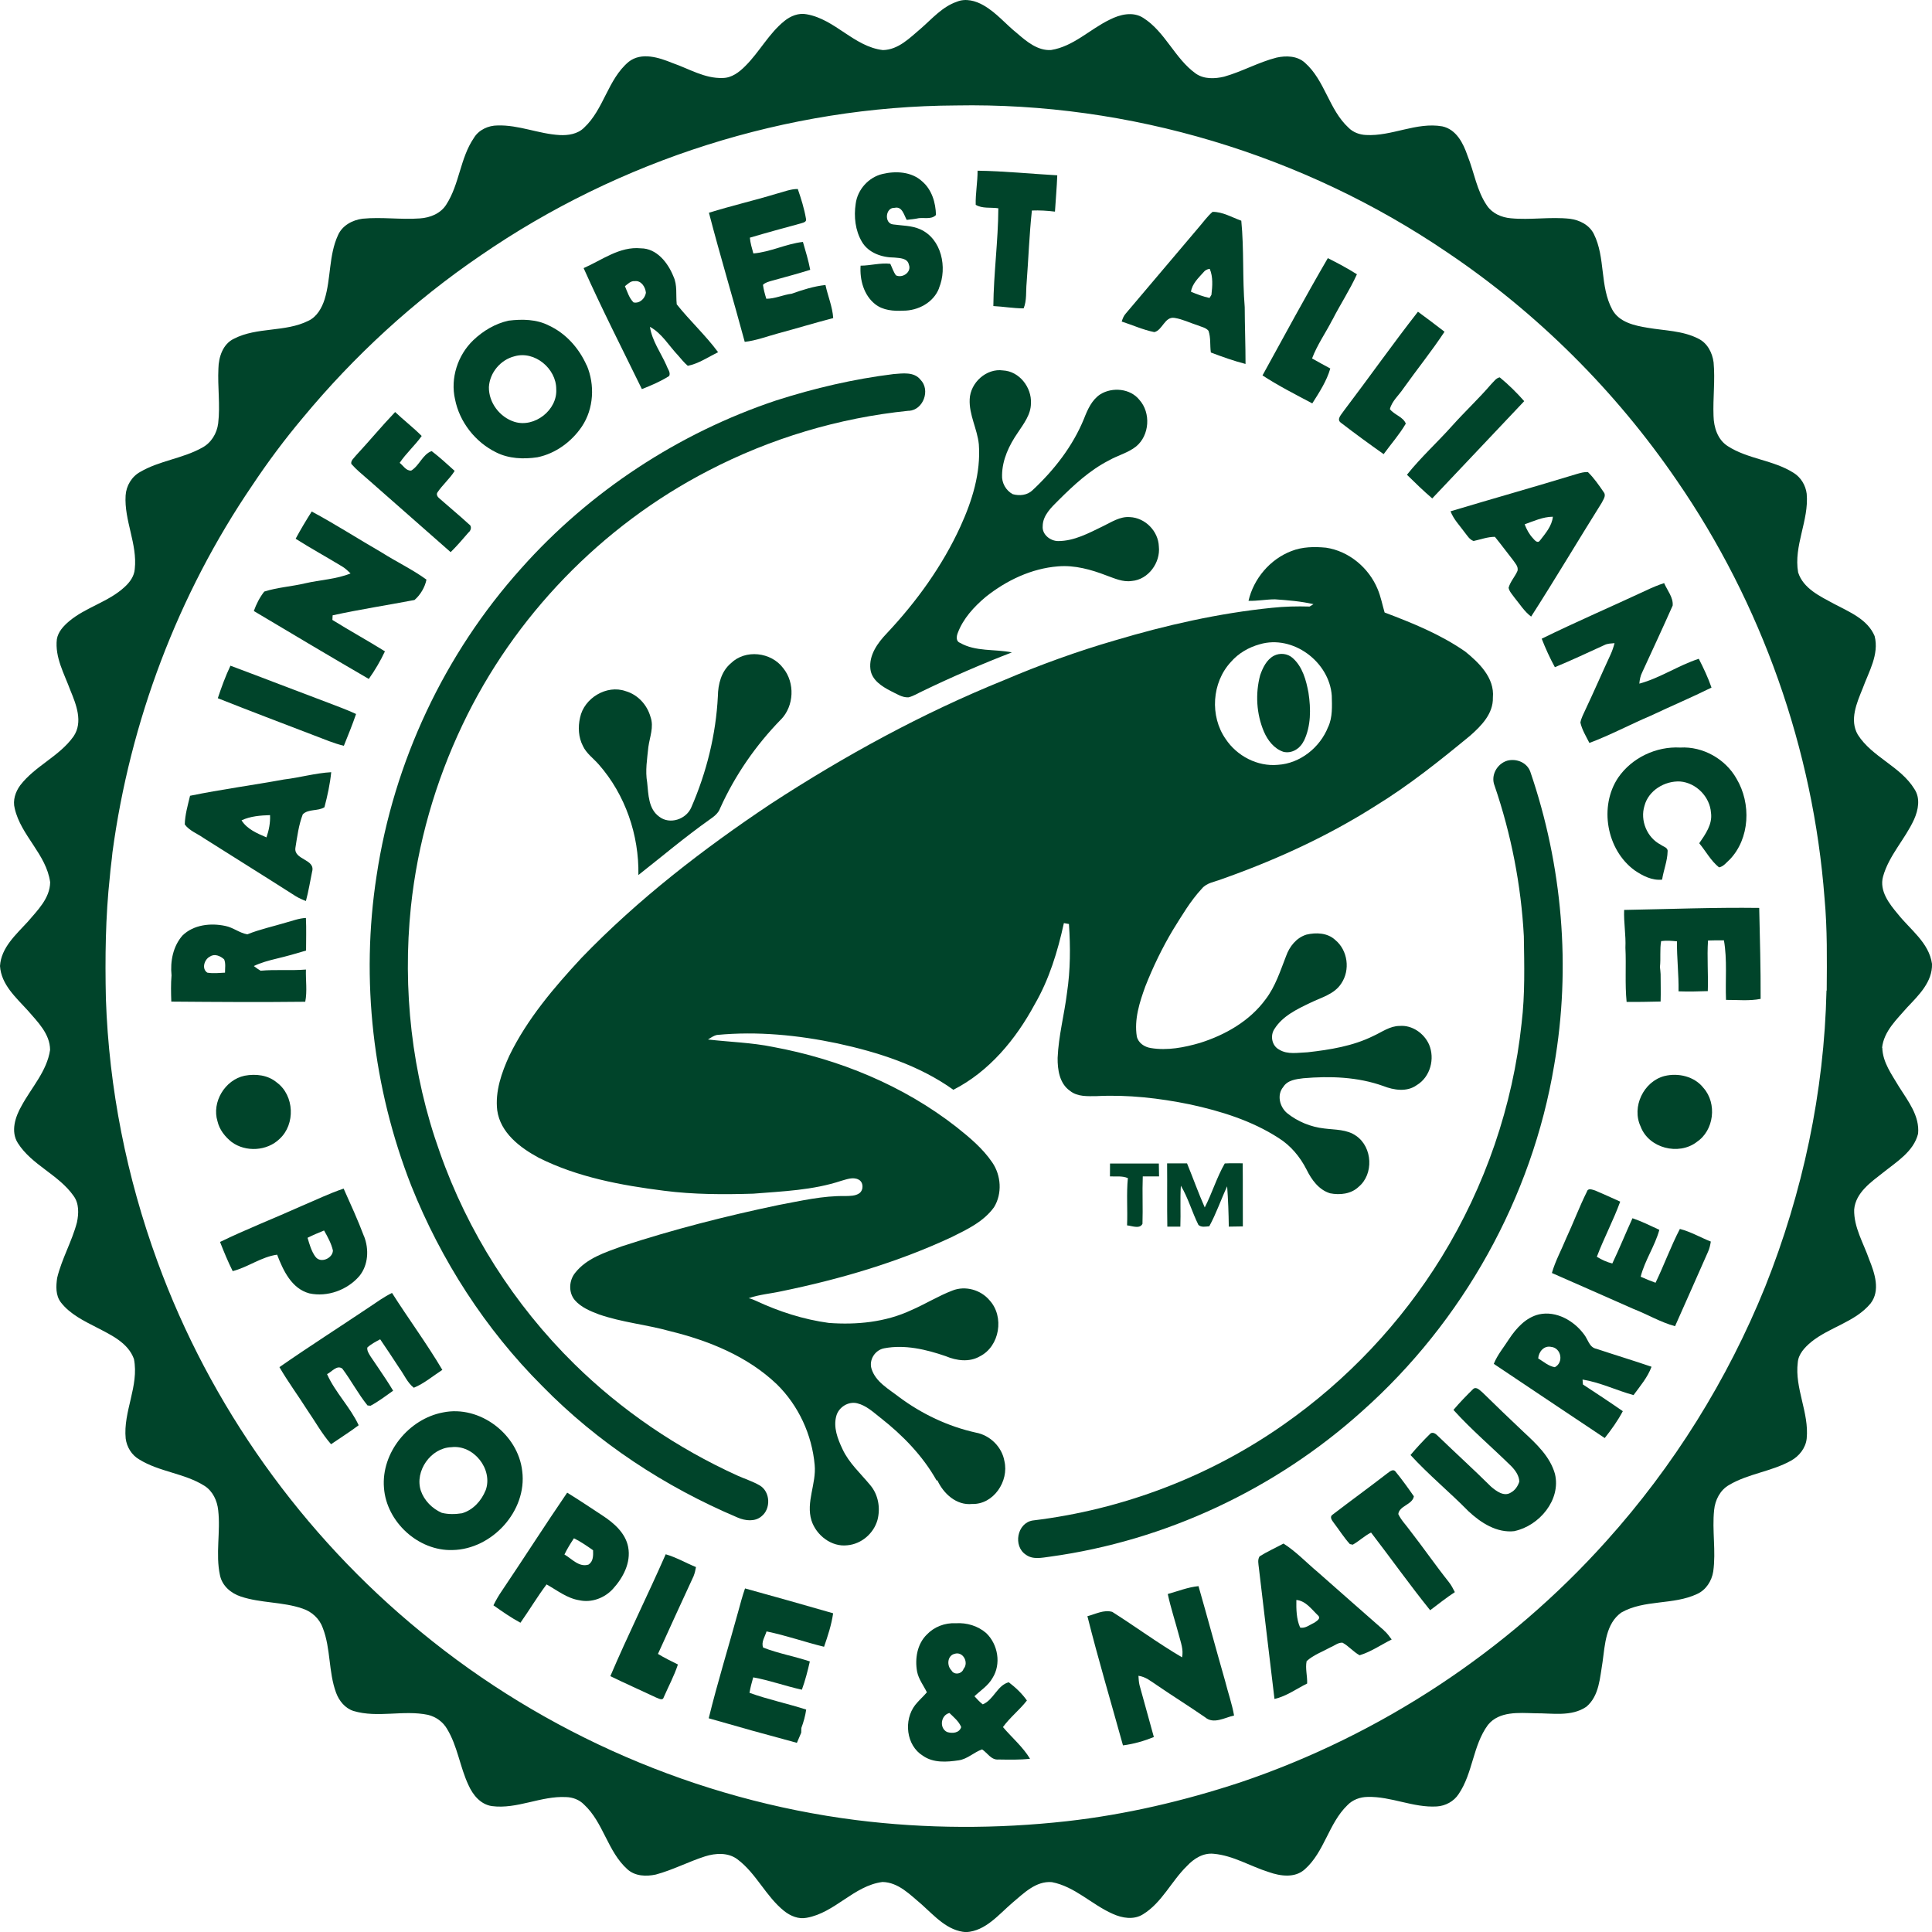
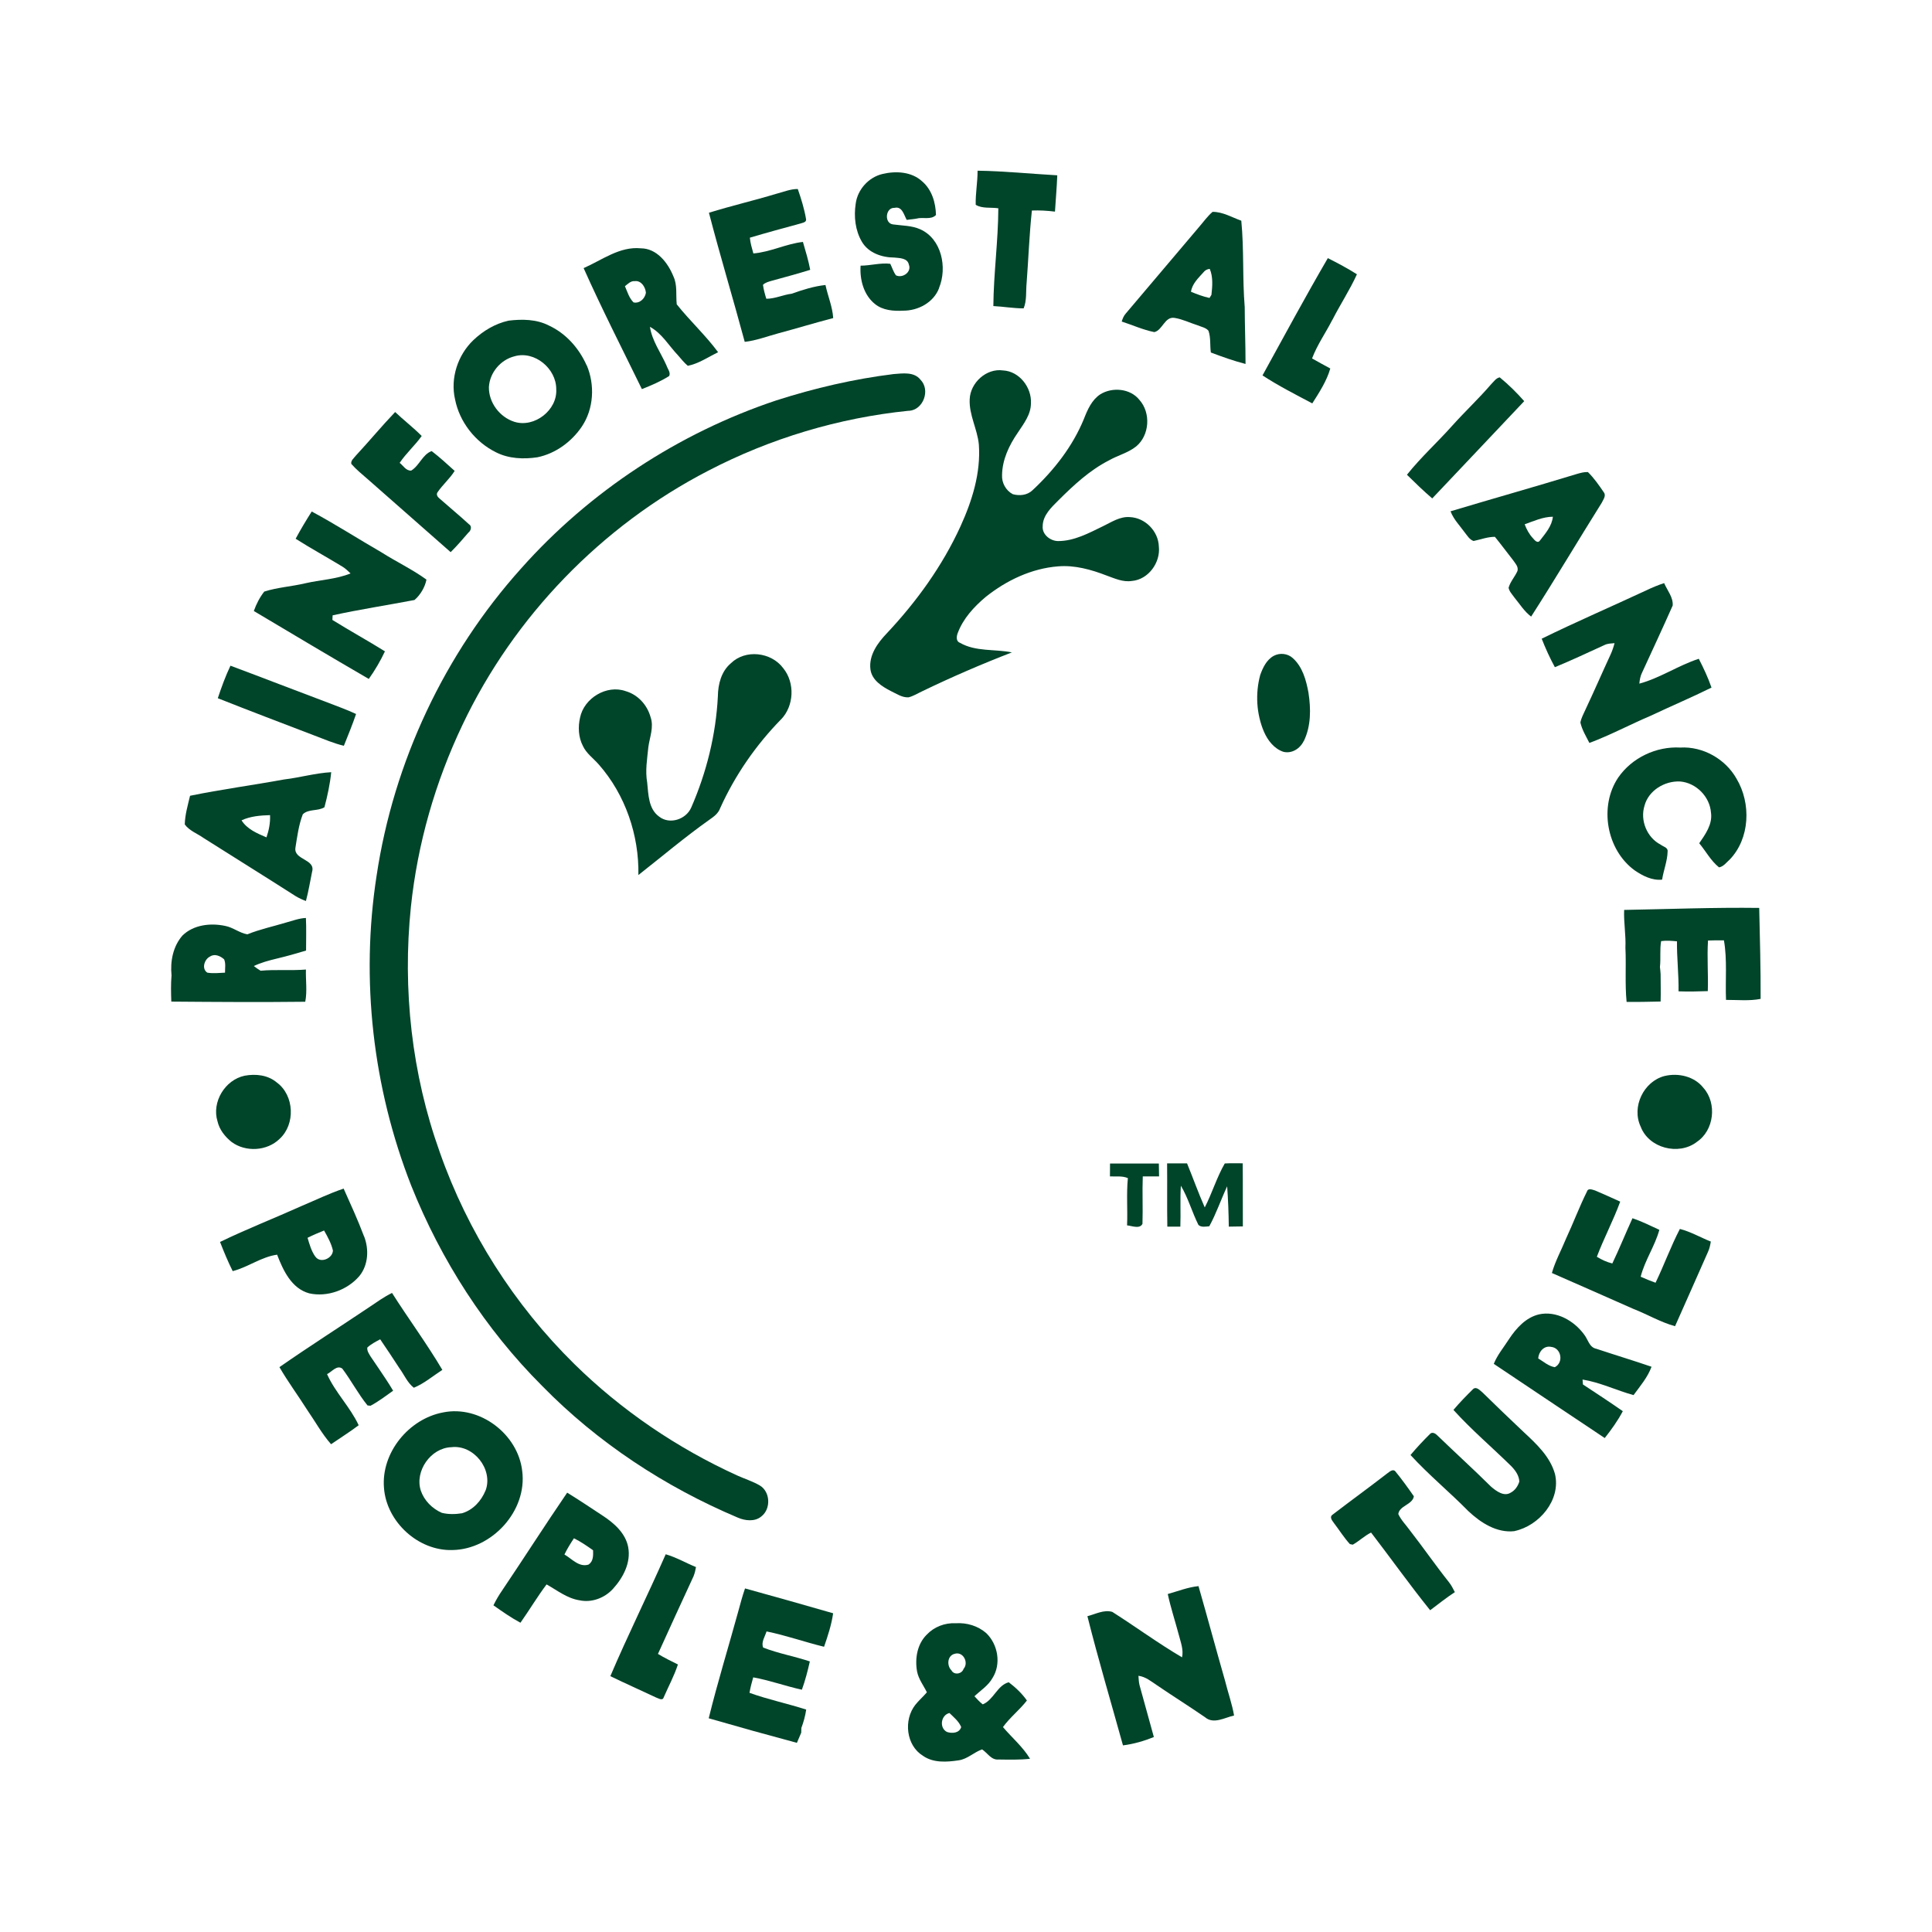
<svg xmlns="http://www.w3.org/2000/svg" id="Laag_2" data-name="Laag 2" viewBox="0 0 259.63 259.64">
  <defs>
    <style>
      .cls-1 {
        fill: #00442a;
      }
    </style>
  </defs>
  <g id="Logo">
    <path class="cls-1" d="M90.94,40.87c-.13-1.25.11-2.57-.45-3.74-.73-1.82-2.24-3.76-4.38-3.76-2.84-.28-5.21,1.58-7.68,2.66,2.45,5.49,5.19,10.85,7.83,16.26,1.26-.5,2.52-1.03,3.66-1.76.25-.46-.22-.98-.36-1.43-.76-1.71-1.93-3.29-2.22-5.18,1.62.88,2.55,2.55,3.79,3.85.42.48.81.98,1.3,1.39,1.46-.29,2.74-1.18,4.07-1.83-1.69-2.29-3.81-4.23-5.58-6.46ZM85.14,40.64c-.6-.59-.83-1.43-1.16-2.18.39-.3.78-.73,1.32-.68.88-.11,1.44.81,1.5,1.57-.13.77-.84,1.47-1.66,1.29Z" />
-     <path class="cls-1" d="M252.92,140.81c.24-2.25,2.01-3.85,3.41-5.47,1.53-1.61,3.38-3.42,3.3-5.81-.4-2.85-2.92-4.59-4.59-6.7-1.16-1.38-2.51-3.11-1.99-5.03.79-2.85,2.96-5.02,4.17-7.68.57-1.27.87-2.85.05-4.08-1.88-3.07-5.68-4.28-7.61-7.31-1.15-1.98-.13-4.29.65-6.21.82-2.25,2.24-4.57,1.61-7.04-.95-2.28-3.44-3.26-5.47-4.34-1.86-1.01-4.12-2.05-4.81-4.22-.63-3.59,1.48-6.98,1.15-10.57-.14-1.14-.79-2.22-1.78-2.82-2.72-1.72-6.13-1.83-8.83-3.58-1.36-.86-1.88-2.54-1.91-4.07-.09-2.39.23-4.79.01-7.18-.17-1.31-.84-2.61-2.07-3.2-2.09-1.07-4.51-1.06-6.77-1.45-1.77-.29-3.85-.73-4.78-2.45-1.69-3.14-.89-6.98-2.47-10.15-.6-1.22-1.91-1.88-3.22-2.05-2.65-.29-5.31.19-7.96-.07-1.23-.11-2.45-.64-3.17-1.68-1.39-2.01-1.73-4.5-2.63-6.73-.57-1.67-1.5-3.53-3.39-3.94-3.48-.61-6.78,1.36-10.26,1.16-.87-.04-1.74-.36-2.35-.99-2.63-2.43-3.16-6.35-5.85-8.72-1.03-.94-2.53-.97-3.81-.69-2.43.62-4.63,1.88-7.04,2.56-1.25.3-2.71.36-3.81-.41-2.84-2.03-4.1-5.61-7.07-7.49-1.39-.89-3.13-.46-4.5.24-2.66,1.28-4.87,3.6-7.88,4.08-1.79.12-3.29-1.14-4.56-2.24-1.53-1.22-2.79-2.78-4.51-3.76-1.07-.62-2.4-.98-3.59-.49-1.96.67-3.33,2.29-4.85,3.61-1.48,1.25-3.01,2.85-5.09,2.89-3.89-.46-6.41-4.14-10.24-4.81-1.08-.22-2.18.23-3.01.91-2.09,1.69-3.34,4.15-5.23,6.03-.82.83-1.84,1.62-3.06,1.62-2.41.09-4.53-1.25-6.74-2.01-1.81-.74-4.16-1.51-5.88-.17-2.82,2.36-3.33,6.38-6,8.86-.86.86-2.13,1.05-3.29.99-2.82-.16-5.49-1.38-8.33-1.29-1.25,0-2.54.59-3.19,1.68-1.85,2.71-1.93,6.2-3.7,8.94-.75,1.21-2.17,1.78-3.54,1.87-2.57.19-5.15-.21-7.72.04-1.36.18-2.73.91-3.3,2.22-1.25,2.71-.93,5.81-1.8,8.62-.37,1.16-1.03,2.34-2.18,2.88-3.12,1.56-6.88.81-9.98,2.4-1.51.7-2.08,2.47-2.11,4.02-.12,2.45.26,4.91-.03,7.36-.17,1.36-.94,2.63-2.17,3.28-2.62,1.46-5.72,1.73-8.31,3.25-1.14.62-1.88,1.87-1.96,3.16-.21,3.36,1.6,6.52,1.23,9.89-.07.96-.66,1.77-1.35,2.4-2.18,2.03-5.23,2.72-7.49,4.63-.74.63-1.46,1.4-1.63,2.4-.28,2.43.99,4.63,1.8,6.83.79,1.92,1.75,4.29.45,6.22-1.9,2.69-5.17,3.97-7.17,6.58-.65.88-1.03,2.03-.74,3.12.83,3.64,4.25,6.15,4.76,9.91-.03,2.16-1.7,3.77-3.01,5.31-1.57,1.72-3.58,3.46-3.73,5.95.16,2.5,2.16,4.24,3.73,5.97,1.32,1.53,2.99,3.14,3,5.3-.42,2.86-2.5,5.05-3.84,7.53-.84,1.47-1.48,3.42-.5,4.98,1.88,2.97,5.48,4.24,7.49,7.1.76,1.02.71,2.38.46,3.57-.67,2.56-2.04,4.89-2.66,7.46-.16,1.11-.22,2.35.5,3.29,1.23,1.59,3.08,2.48,4.83,3.38,1.92,1,4.21,2.05,4.99,4.23.71,3.63-1.47,7.06-1.11,10.69.15,1.14.8,2.22,1.81,2.8,2.71,1.69,6.09,1.85,8.79,3.56,1.11.71,1.7,2,1.83,3.27.34,2.9-.38,5.87.24,8.74.29,1.42,1.47,2.42,2.8,2.86,2.69.9,5.62.69,8.3,1.62,1.24.4,2.29,1.37,2.72,2.61,1.08,2.78.75,5.89,1.78,8.69.4,1.09,1.21,2.1,2.35,2.46,3.25.97,6.71-.17,10.01.52,1.06.26,2,.93,2.55,1.88,1.42,2.33,1.73,5.11,2.88,7.55.59,1.33,1.62,2.6,3.14,2.83,3.4.45,6.6-1.39,9.98-1.21.89.02,1.77.35,2.4.99,2.63,2.42,3.17,6.33,5.85,8.72,1.03.93,2.52.98,3.81.7,2.27-.61,4.37-1.72,6.61-2.44,1.42-.45,3.12-.55,4.37.4,2.53,1.9,3.81,4.98,6.28,6.95.84.66,1.92,1.12,3.01.9,3.81-.67,6.33-4.31,10.19-4.81,2.15.04,3.73,1.73,5.27,3.02,1.74,1.55,3.47,3.57,5.97,3.72,2.64-.15,4.39-2.39,6.26-3.98,1.5-1.26,3.13-2.92,5.26-2.74,3.1.59,5.36,3.02,8.18,4.26,1.27.58,2.84.85,4.09.05,2.54-1.57,3.79-4.44,5.89-6.48.92-.99,2.18-1.79,3.59-1.64,2.63.23,4.93,1.69,7.41,2.46,1.55.55,3.52.83,4.84-.38,2.64-2.34,3.19-6.16,5.71-8.6.7-.74,1.71-1.11,2.72-1.12,3.16-.09,6.13,1.47,9.3,1.28,1.17-.07,2.3-.68,2.94-1.67,1.92-2.82,1.9-6.52,3.93-9.28,1.51-1.88,4.18-1.63,6.33-1.57,2.29-.03,4.87.5,6.89-.87,1.76-1.47,1.83-3.95,2.19-6.04.32-2.32.43-5.14,2.52-6.63,3.11-1.77,6.97-.98,10.18-2.49,1.2-.54,1.97-1.75,2.17-3.02.39-2.74-.17-5.52.12-8.26.13-1.35.81-2.69,2.01-3.37,2.58-1.53,5.69-1.8,8.31-3.26,1.11-.61,1.99-1.71,2.12-2.99.34-3.47-1.63-6.74-1.2-10.21.09-1.15.94-2.03,1.78-2.74,2.48-2.02,5.91-2.68,8-5.19,1.35-1.74.56-4.08-.18-5.91-.76-2.2-2.08-4.32-2.02-6.72.2-2.27,2.26-3.68,3.9-4.97,1.81-1.45,4.09-2.82,4.69-5.22.23-2.39-1.36-4.4-2.56-6.3-.96-1.63-2.2-3.27-2.25-5.25ZM245.45,133.12c-.3,13.62-3.19,27.15-8.24,39.8-5.06,12.51-12.31,24.13-21.33,34.16-13.26,14.81-30.4,26.1-49.23,32.45-7.56,2.49-15.36,4.32-23.27,5.21-9.41,1.05-18.94,1.03-28.33-.15-21.36-2.71-41.87-11.6-58.48-25.28-15.95-13.04-28.35-30.42-35.41-49.78-4.14-11.31-6.52-23.27-6.93-35.31-.12-5.51-.06-11.02.54-16.5.08-1.06.25-2.11.34-3.16,2.37-17.6,8.79-34.66,18.8-49.35,2.09-3.14,4.35-6.17,6.78-9.06,6.9-8.33,14.95-15.73,23.9-21.82,18.66-12.85,41.21-20.05,63.88-20.16,23.32-.43,46.69,6.61,65.98,19.72,12.11,8.14,22.64,18.62,30.88,30.67,11.4,16.54,18.34,36.14,19.86,56.17.38,4.12.32,8.26.29,12.39Z" />
    <path class="cls-1" d="M142.08,23.56c-.06,1.63-.21,3.25-.31,4.88-1.03-.13-2.06-.19-3.1-.15-.35,3.23-.46,6.49-.71,9.74-.11,1.13.04,2.35-.4,3.41-1.36,0-2.71-.24-4.07-.31.04-4.39.65-8.75.67-13.14-1-.15-2.18.07-3.04-.47-.04-1.53.26-3.05.25-4.58,3.58.05,7.14.42,10.71.62Z" />
    <path class="cls-1" d="M179.05,42.97c-.89,1.75-2.04,3.36-2.73,5.2.81.46,1.63.91,2.45,1.35-.49,1.7-1.48,3.21-2.42,4.69-2.26-1.2-4.55-2.36-6.69-3.76,2.9-5.27,5.75-10.56,8.78-15.76,1.33.67,2.65,1.37,3.91,2.17-.96,2.11-2.24,4.05-3.29,6.11Z" />
    <path class="cls-1" d="M78.83,49.09c-1.01-2.28-2.77-4.28-5.06-5.34-1.67-.86-3.61-.88-5.42-.66-1.79.39-3.43,1.37-4.75,2.63-2.09,2-3.1,5.11-2.45,7.94.6,3.05,2.72,5.75,5.5,7.12,1.71.87,3.71.95,5.57.67,2.44-.5,4.6-2.09,5.98-4.14,1.6-2.4,1.76-5.59.65-8.22ZM69.14,56.69c-1.98-.62-3.47-2.58-3.44-4.67.11-1.94,1.56-3.67,3.44-4.14,2.71-.79,5.62,1.66,5.61,4.41.18,2.81-2.92,5.23-5.61,4.4Z" />
    <path class="cls-1" d="M122.1,55.2c-9.37.95-18.57,3.71-26.93,8.06-14.32,7.4-26.11,19.58-33.02,34.15-3.66,7.68-6.04,15.98-6.93,24.44-1.15,11.1.11,22.47,3.88,32.99,3.75,10.7,10,20.51,18.08,28.46,6.34,6.24,13.82,11.31,21.91,14.99,1,.45,2.06.78,3.01,1.33,1.43.85,1.52,3.14.23,4.15-.88.76-2.2.6-3.19.17-9.79-4.14-18.84-10.08-26.28-17.69-7.64-7.63-13.59-16.89-17.59-26.9-5.17-13.17-6.83-27.7-4.66-41.68,2.29-15.27,9.12-29.82,19.44-41.3,9.2-10.34,21.16-18.19,34.29-22.57,5.13-1.64,10.39-2.87,15.74-3.53,1.22-.09,2.75-.34,3.62.76,1.36,1.37.39,4.07-1.57,4.18Z" />
-     <path class="cls-1" d="M208.86,143.12c-2.97,17.84-12.29,34.49-25.79,46.5-11.64,10.49-26.44,17.44-41.96,19.57-1.08.14-2.31.44-3.26-.27-1.73-1.14-1.19-4.25.93-4.59,12.07-1.45,23.77-5.9,33.72-12.89,8.51-5.95,15.79-13.67,21.23-22.51,5.85-9.51,9.58-20.33,10.75-31.43.47-3.88.36-7.8.3-11.7-.37-6.87-1.7-13.69-3.93-20.21-.56-1.39.33-2.96,1.71-3.37,1.23-.32,2.65.25,3.09,1.49,4.31,12.59,5.5,26.28,3.21,39.41Z" />
    <path class="cls-1" d="M48.92,166.15c-.82-2.18-1.79-4.3-2.74-6.42-1.94.65-3.78,1.55-5.66,2.34-3.64,1.64-7.37,3.09-10.95,4.83.52,1.33,1.06,2.64,1.7,3.92,2.06-.53,3.85-1.92,5.97-2.21.81,2.11,1.94,4.56,4.33,5.2,2.44.53,5.13-.46,6.74-2.35,1.19-1.48,1.29-3.58.62-5.31ZM42.38,168.88c-.54-.75-.79-1.67-1.05-2.54.72-.36,1.47-.68,2.22-.98.48.85.97,1.73,1.19,2.69-.03,1.06-1.68,1.78-2.35.83Z" />
    <path class="cls-1" d="M229.91,166.82c-.08.5-.18.99-.4,1.45-1.48,3.31-2.92,6.64-4.41,9.95-1.95-.53-3.71-1.59-5.59-2.32-3.64-1.63-7.31-3.21-10.96-4.83.46-1.62,1.28-3.09,1.91-4.64.97-2.08,1.77-4.23,2.79-6.28.15-.54.72-.28,1.1-.17,1.13.48,2.26.99,3.38,1.5-.92,2.52-2.19,4.9-3.14,7.41.65.4,1.34.72,2.08.9.96-2.01,1.79-4.07,2.71-6.08,1.24.42,2.42,1.01,3.61,1.56-.6,2.19-1.95,4.09-2.51,6.3.65.29,1.32.57,2,.81,1.15-2.38,2.05-4.89,3.27-7.23,1.45.37,2.76,1.14,4.14,1.69Z" />
    <path class="cls-1" d="M59.43,184.1c-1.26.81-2.42,1.82-3.82,2.39-.87-.68-1.3-1.76-1.94-2.63-.84-1.31-1.71-2.59-2.58-3.88-.6.32-1.22.64-1.73,1.11-.06.46.24.86.46,1.23.69,1.03,1.41,2.05,2.09,3.1.32.48.62.97.92,1.47-.99.7-1.96,1.45-3.04,2.02-.1-.01-.3-.03-.4-.04-1.26-1.55-2.19-3.35-3.39-4.95-.73-.54-1.42.45-2.05.74,1.1,2.47,3.11,4.42,4.25,6.87-1.2.91-2.48,1.7-3.71,2.55-1.24-1.41-2.14-3.07-3.2-4.6-1.23-1.94-2.59-3.78-3.74-5.76,4-2.78,8.11-5.4,12.16-8.12.97-.65,1.91-1.33,2.97-1.85,2.21,3.48,4.67,6.8,6.77,10.35Z" />
    <path class="cls-1" d="M221.94,183.67c-2.45-.84-4.94-1.59-7.4-2.41-.98-.18-1.14-1.29-1.68-1.95-1.35-1.83-3.72-3.19-6.04-2.68-1.78.42-3.06,1.86-4.03,3.32-.7,1.1-1.56,2.11-2.05,3.33,4.97,3.32,9.93,6.66,14.91,9.97.9-1.14,1.75-2.32,2.43-3.61-1.77-1.23-3.56-2.41-5.36-3.59-.01-.17-.04-.5-.05-.66,2.36.38,4.54,1.45,6.85,2.09.89-1.21,1.89-2.38,2.42-3.81ZM208.94,183.73c-.85-.14-1.51-.75-2.23-1.18.06-.89.77-1.76,1.74-1.55,1.35.13,1.73,2.09.49,2.73Z" />
    <path class="cls-1" d="M203.53,205.76c-2.36.28-4.54-1.12-6.2-2.68-2.53-2.58-5.34-4.88-7.78-7.55.83-.99,1.71-1.93,2.63-2.84.3-.32.76-.03,1,.23,2.38,2.3,4.84,4.53,7.19,6.86.7.6,1.74,1.39,2.66.8.57-.3.95-.87,1.14-1.47-.02-.81-.53-1.51-1.07-2.07-2.58-2.54-5.36-4.89-7.78-7.57.83-.98,1.73-1.91,2.65-2.81.45-.38.93.21,1.27.48,1.8,1.77,3.63,3.52,5.47,5.26,1.73,1.61,3.59,3.32,4.25,5.67.84,3.49-2.11,6.97-5.43,7.68Z" />
-     <path class="cls-1" d="M185.99,219.1c-2.99-2.6-5.94-5.24-8.92-7.85-1.53-1.28-2.9-2.75-4.59-3.82-1.07.58-2.18,1.07-3.21,1.72-.3.46-.15,1.02-.1,1.52.71,5.88,1.38,11.76,2.1,17.64,1.6-.35,2.94-1.36,4.39-2.07.04-1.01-.27-2.02-.07-3.01.92-.84,2.13-1.26,3.21-1.86.53-.21,1.02-.66,1.61-.62.84.45,1.45,1.23,2.3,1.69,1.53-.46,2.88-1.41,4.31-2.12-.32-.42-.62-.87-1.03-1.2ZM176.58,218.08c-.57.28-1.2.79-1.86.64-.51-1.13-.53-2.47-.51-3.71,1.26.11,2.05,1.26,2.9,2.07.48.43-.21.78-.52,1.01Z" />
    <path class="cls-1" d="M165.82,230.54c-1.24.28-2.74,1.21-3.88.23-2.13-1.47-4.31-2.83-6.45-4.29-.78-.52-1.54-1.16-2.5-1.28.03.41.04.83.14,1.24.64,2.33,1.29,4.66,1.93,6.99-1.33.54-2.73.94-4.15,1.12-1.6-5.78-3.32-11.54-4.78-17.36,1.08-.27,2.2-.91,3.34-.58,3.15,2,6.16,4.22,9.38,6.11.22-1.03-.18-2.02-.43-3-.49-1.84-1.09-3.65-1.49-5.51,1.37-.38,2.71-.92,4.13-1.06,1.21,4.22,2.35,8.47,3.56,12.69.39,1.57.94,3.1,1.22,4.7Z" />
    <path class="cls-1" d="M126.2,38.71c-.73,1.94-2.82,3.05-4.83,3.04-1.3.07-2.72-.04-3.77-.88-1.53-1.21-2.08-3.29-1.95-5.17,1.33,0,2.66-.41,3.99-.25.25.52.42,1.08.76,1.55.89.43,2.13-.44,1.74-1.43-.18-.9-1.23-.88-1.94-.96-1.66,0-3.5-.61-4.38-2.13-.89-1.51-1.09-3.38-.83-5.09.24-1.91,1.73-3.57,3.6-4.01,1.79-.43,3.92-.32,5.34,1,1.3,1.11,1.81,2.86,1.85,4.51-.68.71-1.77.24-2.63.49-.44.05-.87.11-1.3.17-.38-.67-.61-1.86-1.63-1.62-1.25-.07-1.43,2.11-.19,2.23,1.22.17,2.48.14,3.63.65,2.9,1.29,3.66,5.17,2.53,7.89Z" />
    <path class="cls-1" d="M57.31,77.88c-.19,1.01-.82,2.08-1.61,2.75-3.66.7-7.35,1.26-11,2.06,0,.16-.02.47-.03.62,2.33,1.45,4.73,2.77,7.06,4.22-.61,1.3-1.34,2.54-2.17,3.71-5.17-3-10.31-6.07-15.45-9.13.33-.93.79-1.83,1.4-2.61,1.78-.57,3.68-.68,5.49-1.11,2.03-.47,4.16-.54,6.11-1.33-.34-.33-.68-.66-1.09-.91-2.08-1.27-4.23-2.44-6.29-3.75.67-1.25,1.4-2.46,2.16-3.66,3.19,1.71,6.24,3.68,9.38,5.49,1.98,1.26,4.14,2.28,6.04,3.66Z" />
    <path class="cls-1" d="M195.52,213.95c-1.16.75-2.23,1.62-3.33,2.44-2.74-3.4-5.28-6.98-7.94-10.44-.89.44-1.6,1.15-2.46,1.63-.1-.02-.29-.06-.39-.08-.8-.88-1.43-1.9-2.15-2.84-.22-.31-.63-.79-.19-1.1,2.45-1.88,4.95-3.69,7.39-5.58.29-.21.76-.64,1.08-.23.87,1.07,1.69,2.2,2.47,3.33-.18,1.13-1.97,1.26-2.09,2.39.39.83,1.05,1.48,1.58,2.22,1.77,2.27,3.41,4.65,5.2,6.9.33.41.58.89.82,1.37Z" />
    <path class="cls-1" d="M134.79,232.08c.94-1.3,2.23-2.29,3.21-3.56-.66-.94-1.53-1.76-2.44-2.45-1.53.39-2.03,2.37-3.49,2.97-.42-.31-.76-.71-1.12-1.09.83-.79,1.85-1.42,2.42-2.44,1.2-1.88.75-4.52-.83-6.04-1.12-.98-2.63-1.43-4.11-1.33-1.44-.08-2.9.48-3.89,1.53-1.29,1.27-1.61,3.23-1.3,4.95.2,1.04.87,1.88,1.32,2.8-.5.59-1.09,1.09-1.57,1.7-1.58,2.03-1.23,5.44,1.04,6.83,1.39.98,3.2.85,4.8.61,1.19-.17,2.05-1.09,3.15-1.47.72.48,1.23,1.46,2.21,1.36,1.41.02,2.83.06,4.23-.1-.97-1.61-2.44-2.84-3.65-4.27ZM127.26,232.75c-1.07-.54-.83-2.27.33-2.55.58.57,1.26,1.11,1.58,1.89-.25.82-1.22.89-1.91.66ZM129.48,224.29c-.23.68-1.27.85-1.62.18-.65-.64-.56-1.97.41-2.22,1.16-.38,1.96,1.19,1.21,2.03Z" />
    <path class="cls-1" d="M111.95,42.75c-2.47.64-4.91,1.39-7.38,2.05-1.49.4-2.95.97-4.49,1.14-1.56-5.8-3.3-11.54-4.81-17.35,2.99-.93,6.05-1.64,9.06-2.55.95-.24,1.89-.65,2.88-.64.45,1.3.87,2.64,1.1,3.99.13.47-.41.53-.72.64-2.28.62-4.56,1.24-6.82,1.91.06.72.28,1.42.47,2.12,2.29-.19,4.38-1.29,6.66-1.55.36,1.24.74,2.48.98,3.75-1.7.53-3.42.99-5.13,1.46-.43.13-.9.23-1.22.56.09.64.26,1.26.45,1.87,1.18,0,2.26-.54,3.42-.68,1.47-.53,2.97-1,4.53-1.17.32,1.49.94,2.91,1.04,4.44Z" />
    <path class="cls-1" d="M167.27,41.27c-.32-3.87-.08-7.75-.46-11.61-1.26-.45-2.49-1.2-3.86-1.19-.7.6-1.23,1.36-1.83,2.05-3.28,3.88-6.56,7.75-9.84,11.62-.28.31-.42.69-.54,1.07,1.46.47,2.87,1.12,4.38,1.42,1.1-.24,1.4-2.13,2.72-1.91,1.08.17,2.07.67,3.11,1,.49.21,1.1.3,1.45.73.33.93.18,1.95.32,2.92,1.53.58,3.07,1.13,4.66,1.54,0-2.55-.1-5.09-.11-7.64ZM162.81,39.6c-.07.11-.2.33-.27.44-.86-.18-1.68-.5-2.49-.83.15-1.07.98-1.84,1.67-2.61.21-.28.5-.43.85-.47.46,1.08.36,2.33.23,3.47Z" />
    <path class="cls-1" d="M152.1,78.07c-1.19.19-2.31-.34-3.4-.73-2.07-.8-4.28-1.42-6.52-1.23-3.57.28-6.94,1.89-9.71,4.1-1.58,1.33-3.04,2.91-3.77,4.87-.17.44-.25,1.1.3,1.3,2.11,1.22,4.66.82,6.98,1.29-4.06,1.57-8.06,3.3-11.98,5.19-.63.29-1.23.68-1.91.85-.87.05-1.62-.49-2.37-.84-1.2-.62-2.57-1.47-2.75-2.94-.23-1.89.98-3.55,2.22-4.84,3.99-4.25,7.45-9.04,9.88-14.35,1.57-3.44,2.75-7.2,2.47-11.02-.2-2.07-1.33-3.96-1.23-6.07.09-2.22,2.24-4.19,4.48-3.87,2.2.11,3.87,2.3,3.75,4.42,0,1.51-.98,2.75-1.77,3.95-1.16,1.68-2.08,3.61-2.11,5.69-.06,1.04.51,2.08,1.44,2.57.9.25,1.94.15,2.64-.52,2.91-2.71,5.42-5.92,6.93-9.62.48-1.23,1.05-2.53,2.19-3.28,1.62-1.01,4.04-.79,5.26.75,1.56,1.74,1.37,4.77-.45,6.26-1.08.86-2.46,1.19-3.65,1.87-2.58,1.32-4.72,3.31-6.75,5.33-.97.97-2.14,2.04-2.15,3.51-.1,1.12,1.03,2,2.08,2,2.16,0,4.11-1.07,6.01-1.99,1.15-.55,2.29-1.34,3.63-1.23,2.06.09,3.82,1.89,3.89,3.95.24,2.16-1.41,4.44-3.62,4.63Z" />
    <path class="cls-1" d="M104.95,96.68c-3.38,3.46-6.18,7.51-8.17,11.92-.25.71-.86,1.15-1.45,1.56-3.29,2.33-6.37,4.94-9.54,7.43.1-5.37-1.76-10.8-5.32-14.85-.72-.83-1.67-1.48-2.14-2.5-.6-1.16-.67-2.54-.38-3.8.53-2.62,3.58-4.47,6.13-3.56,1.64.47,2.89,1.85,3.34,3.47.48,1.33-.11,2.7-.29,4.03-.16,1.59-.44,3.19-.16,4.78.17,1.6.16,3.55,1.62,4.59,1.41,1.1,3.61.36,4.3-1.23,2.06-4.72,3.32-9.8,3.58-14.95.02-1.62.46-3.35,1.74-4.43,1.95-1.92,5.43-1.52,7.04.65,1.6,1.96,1.47,5.09-.31,6.91Z" />
-     <path class="cls-1" d="M188.91,56.94c-.85,1.45-1.98,2.73-2.97,4.09-1.94-1.37-3.86-2.77-5.74-4.22-.67-.47.12-1.16.4-1.62,3.35-4.41,6.54-8.94,9.95-13.3,1.2.89,2.4,1.77,3.57,2.69-1.73,2.62-3.71,5.07-5.53,7.63-.61.92-1.54,1.68-1.81,2.77.59.78,1.8,1.03,2.14,1.96Z" />
    <path class="cls-1" d="M204.83,53.91c-4.12,4.35-8.23,8.72-12.36,13.07-1.18-1.01-2.29-2.09-3.4-3.18,1.88-2.36,4.13-4.39,6.13-6.64,1.69-1.88,3.54-3.61,5.19-5.53.35-.34.64-.82,1.15-.92,1.18.97,2.28,2.05,3.29,3.2Z" />
    <path class="cls-1" d="M63,71.51c-.79.92-1.58,1.84-2.44,2.69-3.7-3.25-7.39-6.51-11.08-9.75-.78-.68-1.59-1.33-2.27-2.11-.09-.46.35-.76.59-1.09,1.8-1.94,3.48-3.97,5.3-5.88,1.16,1.1,2.44,2.08,3.57,3.22-.9,1.27-2.09,2.31-2.96,3.61.48.37.86,1.09,1.55,1.04,1.1-.66,1.54-2.2,2.75-2.62,1.08.83,2.09,1.75,3.09,2.66-.66,1.06-1.63,1.87-2.32,2.9-.18.28.03.61.26.79,1.32,1.17,2.68,2.28,3.98,3.48.41.24.29.78,0,1.06Z" />
    <path class="cls-1" d="M215.52,66.15c-.65-.95-1.31-1.91-2.13-2.71-.5-.03-.97.11-1.44.24-5.66,1.73-11.36,3.33-17.02,5.03.41,1.09,1.25,1.93,1.92,2.86.34.42.63.95,1.18,1.13.95-.2,1.87-.56,2.86-.56.83,1.02,1.61,2.08,2.43,3.12.29.43.75.87.61,1.45-.34.79-.97,1.44-1.2,2.28.1.51.5.9.79,1.32.72.87,1.32,1.86,2.24,2.55,3.24-5.05,6.3-10.21,9.49-15.3.2-.43.63-.95.27-1.41ZM206.96,72.61c-.31.49-.72,0-.95-.27-.51-.54-.86-1.2-1.12-1.88,1.23-.44,2.46-1.01,3.79-1.02-.12,1.24-.99,2.23-1.72,3.18Z" />
    <path class="cls-1" d="M232.41,115.54c-.42.38-.81.92-1.4,1.02-1.1-.88-1.77-2.17-2.66-3.24.83-1.21,1.8-2.55,1.58-4.1-.15-2.15-1.99-4.02-4.14-4.2-2.07-.11-4.26,1.2-4.8,3.27-.61,1.96.34,4.28,2.18,5.22.33.27.99.37.93.91-.03,1.29-.54,2.51-.74,3.79-1.35.14-2.6-.51-3.68-1.24-3.79-2.75-4.83-8.61-2.21-12.49,1.84-2.66,5.11-4.2,8.32-4.02,3.05-.18,6.08,1.53,7.57,4.18,1.99,3.33,1.82,8.06-.95,10.91Z" />
    <path class="cls-1" d="M40.69,109.43c.77-.76,2.03-.39,2.91-.95.41-1.55.75-3.12.91-4.71-2.14.12-4.22.73-6.35.98-4.2.77-8.44,1.33-12.62,2.19-.3,1.27-.68,2.54-.71,3.85.62.86,1.7,1.23,2.55,1.84,4.11,2.6,8.24,5.17,12.34,7.79.44.27.91.48,1.39.66.35-1.29.56-2.62.83-3.93.5-1.72-2.49-1.57-2.24-3.22.24-1.51.44-3.07.99-4.5ZM35.81,112.53c-1.24-.53-2.61-1.1-3.35-2.29,1.19-.56,2.53-.66,3.83-.7.05,1.02-.15,2.03-.48,2.99Z" />
-     <path class="cls-1" d="M196.86,87.53c-3.3-2.29-7.06-3.81-10.79-5.22-.31-1.05-.51-2.14-.94-3.15-1.18-2.86-3.86-5.1-6.93-5.56-1.57-.15-3.19-.13-4.67.46-2.86,1.1-5.06,3.7-5.75,6.68,1.19.04,2.37-.2,3.56-.2,1.73.12,3.47.26,5.17.65-.18.1-.35.21-.52.32-1.69-.05-3.39-.01-5.07.17-7.17.73-14.23,2.33-21.13,4.39-5.06,1.47-10.02,3.27-14.86,5.33-10.98,4.44-21.41,10.15-31.33,16.61-9.11,6.08-17.84,12.82-25.46,20.72-3.7,3.99-7.28,8.19-9.68,13.11-1.05,2.29-1.94,4.81-1.64,7.37.42,3.02,3.07,5.02,5.57,6.37,5.24,2.63,11.09,3.71,16.87,4.44,3.97.51,7.98.51,11.97.39,3.97-.32,8.02-.46,11.83-1.73.74-.2,1.58-.55,2.32-.16.67.33.7,1.39.11,1.83-.54.38-1.24.36-1.88.38-3.03-.06-6,.65-8.96,1.2-7.12,1.49-14.19,3.29-21.1,5.56-2.25.82-4.71,1.6-6.25,3.55-.84,1.03-.93,2.63-.06,3.67.84.97,2.07,1.48,3.24,1.92,3.1,1.08,6.39,1.37,9.54,2.25,5.22,1.28,10.42,3.37,14.37,7.14,2.92,2.86,4.73,6.79,5.09,10.85.24,2.51-1.2,4.98-.43,7.46.64,1.99,2.69,3.59,4.83,3.33,1.89-.17,3.53-1.59,4.04-3.4.42-1.6.11-3.41-.97-4.68-1.29-1.57-2.86-2.96-3.73-4.84-.65-1.37-1.26-2.94-.83-4.47.32-1.17,1.62-1.99,2.81-1.69,1.22.3,2.15,1.19,3.11,1.94,2.99,2.34,5.71,5.13,7.57,8.46l.08-.07c.82,1.81,2.57,3.42,4.68,3.2,2.88.09,4.97-3.07,4.34-5.75-.33-1.92-1.93-3.49-3.84-3.84-3.74-.83-7.25-2.5-10.32-4.78-1.38-1.08-3.15-2.02-3.7-3.8-.37-1.2.47-2.52,1.7-2.75,2.78-.53,5.64.15,8.28,1.06,1.44.61,3.17.84,4.58.02,2.68-1.35,3.31-5.34,1.31-7.52-1.18-1.42-3.27-2.01-5-1.32-1.91.73-3.66,1.83-5.54,2.64-3.44,1.61-7.32,1.99-11.07,1.71-3.4-.46-6.71-1.53-9.81-2.98-.31-.13-.62-.28-.96-.34,1.42-.5,2.93-.61,4.38-.93,7.84-1.61,15.58-3.87,22.85-7.26,2.1-1.04,4.35-2.09,5.75-4.05,1.11-1.82.95-4.26-.24-6-1.28-1.89-3.05-3.36-4.82-4.77-7.14-5.58-15.77-9.12-24.65-10.76-2.88-.59-5.83-.66-8.74-1,.39-.24.77-.52,1.22-.61,5.4-.52,10.86.02,16.16,1.13,5.48,1.19,10.99,2.94,15.6,6.24,4.82-2.46,8.39-6.78,10.92-11.47,1.96-3.37,3.1-7.13,3.93-10.93.17.03.51.09.68.12.21,3.08.2,6.19-.26,9.24-.36,2.93-1.14,5.8-1.26,8.75-.02,1.59.25,3.45,1.66,4.43,1.01.82,2.38.72,3.6.71,4.2-.21,8.4.27,12.51,1.11,4.16.9,8.32,2.19,11.91,4.51,1.64,1.02,2.9,2.54,3.77,4.25.67,1.36,1.64,2.72,3.16,3.19,1.32.26,2.83.1,3.84-.87,2.05-1.7,1.87-5.31-.31-6.83-1.25-.91-2.85-.82-4.31-1.01-1.81-.2-3.57-.92-4.99-2.06-1-.84-1.41-2.46-.52-3.52.57-.92,1.72-1.05,2.69-1.17,3.6-.31,7.3-.19,10.74,1.04,1.42.56,3.18.84,4.5-.11,1.83-1.09,2.48-3.56,1.66-5.47-.67-1.5-2.27-2.63-3.95-2.49-1.31,0-2.39.83-3.54,1.35-2.75,1.36-5.81,1.85-8.83,2.19-1.27.04-2.68.35-3.82-.36-.99-.51-1.24-1.89-.63-2.78,1.09-1.73,3.02-2.65,4.8-3.5,1.46-.72,3.25-1.15,4.18-2.61,1.22-1.8.88-4.45-.81-5.84-1.03-.97-2.58-1.03-3.88-.72-1.35.42-2.27,1.59-2.73,2.88-.78,2-1.44,4.1-2.76,5.82-2.13,2.91-5.41,4.78-8.81,5.85-2.13.62-4.39,1.06-6.61.69-.85-.13-1.68-.68-1.88-1.55-.37-2.31.37-4.6,1.15-6.75,1.04-2.63,2.27-5.18,3.72-7.6,1.19-1.9,2.33-3.87,3.87-5.52.65-.8,1.75-.91,2.65-1.27,7.2-2.54,14.19-5.73,20.65-9.83,4.52-2.77,8.67-6.09,12.76-9.46,1.5-1.32,3.11-2.96,3.05-5.11.25-2.68-1.89-4.72-3.8-6.26ZM178.48,97.69c-1.08,2.75-3.76,4.91-6.75,5.09-2.75.26-5.51-1.19-7.02-3.47-2.15-3.07-1.86-7.6.7-10.35,1.01-1.17,2.39-1.97,3.88-2.38,4.45-1.32,9.37,2.36,9.68,6.92.03,1.4.12,2.88-.48,4.18Z" />
    <path class="cls-1" d="M230,92.4c-2.68,1.33-5.44,2.49-8.14,3.77-2.78,1.18-5.44,2.61-8.27,3.67-.45-.89-.99-1.76-1.21-2.74.11-.61.42-1.16.67-1.72,1.16-2.45,2.24-4.95,3.38-7.41.23-.5.4-1.01.54-1.54-.45.04-.92.04-1.33.24-2.22,1.01-4.43,2.06-6.69,2.99-.67-1.23-1.26-2.52-1.77-3.83,4.63-2.27,9.37-4.31,14.04-6.49.78-.37,1.58-.71,2.41-.98.42.97,1.25,1.93,1.15,3.02-1.33,3-2.72,5.98-4.09,8.96-.25.48-.34,1-.39,1.53,2.79-.75,5.24-2.45,7.99-3.34.64,1.25,1.24,2.52,1.7,3.85Z" />
    <path class="cls-1" d="M236.62,134.23c-1.54.31-3.12.13-4.67.14-.11-2.67.18-5.37-.28-8-.71-.02-1.43,0-2.14.02-.15,2.27.05,4.53-.03,6.8-1.31.05-2.62.08-3.93.03.04-2.25-.24-4.48-.21-6.72-.71-.07-1.42-.13-2.13-.03-.2,1.15-.03,2.32-.16,3.48.04.32.07.64.09.97,0,1.22.04,2.44,0,3.67-1.53.03-3.05.07-4.57.05-.24-2.42-.04-4.86-.16-7.28.08-1.7-.24-3.38-.17-5.08,6.05-.11,12.1-.35,18.15-.27.09,4.08.21,8.15.19,12.23Z" />
    <path class="cls-1" d="M103.01,219.24c-.2.68-.76,1.45-.45,2.17,2.03.79,4.2,1.17,6.27,1.86-.29,1.28-.62,2.56-1.07,3.8-2.2-.48-4.32-1.26-6.54-1.66-.2.68-.38,1.38-.5,2.08,2.5.9,5.1,1.44,7.62,2.25-.12.84-.35,1.67-.65,2.47,0,.21-.01.42-.02.64-.2.45-.38.91-.58,1.36-3.96-1.06-7.91-2.16-11.85-3.3,1.18-4.8,2.64-9.52,3.95-14.29.29-1.06.57-2.13.93-3.16,3.95,1.09,7.9,2.2,11.84,3.34-.22,1.54-.71,3.03-1.22,4.5-2.59-.63-5.11-1.53-7.72-2.06Z" />
    <path class="cls-1" d="M175.2,99.58c-.48,1.01-1.6,1.74-2.74,1.45-1.25-.42-2.11-1.55-2.61-2.71-1.01-2.38-1.17-5.11-.5-7.6.35-.99.86-2.07,1.83-2.59.81-.43,1.86-.32,2.54.3,1.33,1.18,1.81,2.99,2.12,4.67.33,2.16.35,4.48-.63,6.49Z" />
-     <path class="cls-1" d="M47.85,95.95c-.49,1.44-1.07,2.85-1.64,4.27-1.36-.32-2.64-.88-3.94-1.37-4.34-1.66-8.68-3.31-13-5.02.49-1.48,1.03-2.96,1.7-4.37,4.35,1.62,8.68,3.31,13.03,4.94,1.29.5,2.59.96,3.85,1.55Z" />
+     <path class="cls-1" d="M47.85,95.95c-.49,1.44-1.07,2.85-1.64,4.27-1.36-.32-2.64-.88-3.94-1.37-4.34-1.66-8.68-3.31-13-5.02.49-1.48,1.03-2.96,1.7-4.37,4.35,1.62,8.68,3.31,13.03,4.94,1.29.5,2.59.96,3.85,1.55" />
    <path class="cls-1" d="M93.23,211.76c-1.61,3.5-3.23,6.99-4.81,10.5.86.53,1.78.97,2.68,1.42-.5,1.53-1.27,2.95-1.91,4.42-.15.51-.72.11-1.02.02-2.05-.97-4.12-1.88-6.15-2.87,2.35-5.52,5.03-10.89,7.44-16.38,1.42.41,2.71,1.17,4.07,1.72-.08.39-.15.8-.31,1.17Z" />
    <path class="cls-1" d="M41.12,130.29c-2.03.17-4.07-.03-6.1.16-.32-.19-.62-.4-.91-.63.96-.46,2-.74,3.04-.99,1.34-.32,2.67-.69,3.98-1.09,0-1.46.05-2.92-.02-4.38-.94.04-1.82.39-2.72.63-1.72.52-3.48.89-5.15,1.57-1.06-.18-1.92-.93-2.97-1.13-1.96-.42-4.25-.17-5.74,1.28-1.28,1.45-1.67,3.48-1.48,5.36-.1,1.17-.07,2.36-.03,3.53,6,.05,12,.09,18,.02.28-1.41.05-2.89.09-4.33ZM30.24,130.71c-.79.04-1.59.13-2.38,0-.81-.53-.39-1.81.37-2.17.62-.42,1.39-.07,1.89.38.24.56.11,1.19.12,1.78Z" />
    <path class="cls-1" d="M37.57,153.05c-1.68,1.64-4.55,1.81-6.44.42-.89-.71-1.64-1.65-1.9-2.78-.8-2.59,1-5.57,3.64-6.13,1.5-.28,3.14-.1,4.34.92,2.35,1.73,2.51,5.61.36,7.57Z" />
    <path class="cls-1" d="M228.01,153.47c-2.43,1.85-6.44.83-7.53-2.07-1.25-2.64.39-6.07,3.2-6.8,1.86-.45,4.02.04,5.24,1.6,1.85,2.08,1.43,5.73-.92,7.27Z" />
    <path class="cls-1" d="M153.57,158.09c-.08,2.12.03,4.25-.04,6.37-.36.74-1.43.27-2.07.21.09-2.12-.1-4.24.11-6.35-.76-.33-1.61-.19-2.41-.23,0-.58.01-1.16.01-1.73,2.19,0,4.37,0,6.56,0,.02.58.02,1.15.03,1.73-.73,0-1.47,0-2.2,0Z" />
    <path class="cls-1" d="M167.02,164.81c-.63.01-1.26.02-1.89.03-.02-1.81-.09-3.62-.22-5.42-.83,1.78-1.46,3.65-2.4,5.37-.48.04-1.08.18-1.46-.18-.86-1.72-1.37-3.61-2.36-5.27-.12,1.83,0,3.67-.07,5.5-.58-.01-1.17-.01-1.75,0-.05-2.83,0-5.67-.03-8.5.89,0,1.79.01,2.68,0,.81,1.97,1.52,3.98,2.38,5.92.99-1.92,1.61-4.04,2.69-5.91.8-.05,1.61-.01,2.41-.02.03,2.82,0,5.65.02,8.48Z" />
    <path class="cls-1" d="M70.18,197.71c-.54-4.96-5.7-8.92-10.65-7.9-4.59.86-8.32,5.41-7.93,10.13.33,4.57,4.61,8.51,9.21,8.36,5.31-.09,10.05-5.26,9.37-10.6ZM65.26,200.27c-.57,1.42-1.69,2.66-3.18,3.09-.89.14-1.83.16-2.71-.06-1.28-.56-2.36-1.64-2.82-2.98-.85-2.63,1.34-5.75,4.1-5.84,2.99-.37,5.63,2.95,4.62,5.78Z" />
    <path class="cls-1" d="M84.42,207.91c-.36-1.88-1.9-3.23-3.43-4.23-1.58-1.04-3.16-2.1-4.77-3.09-2.97,4.34-5.8,8.78-8.74,13.14-.44.64-.83,1.3-1.17,2,1.18.83,2.36,1.66,3.63,2.34,1.2-1.7,2.26-3.49,3.51-5.15,1.42.79,2.75,1.87,4.41,2.13,1.64.36,3.39-.3,4.51-1.53,1.36-1.49,2.44-3.52,2.05-5.6ZM79.11,210.25c-1.29.42-2.25-.77-3.26-1.35.37-.76.81-1.48,1.28-2.18.91.45,1.75,1.03,2.57,1.61.02.68.05,1.49-.6,1.91Z" />
  </g>
</svg>